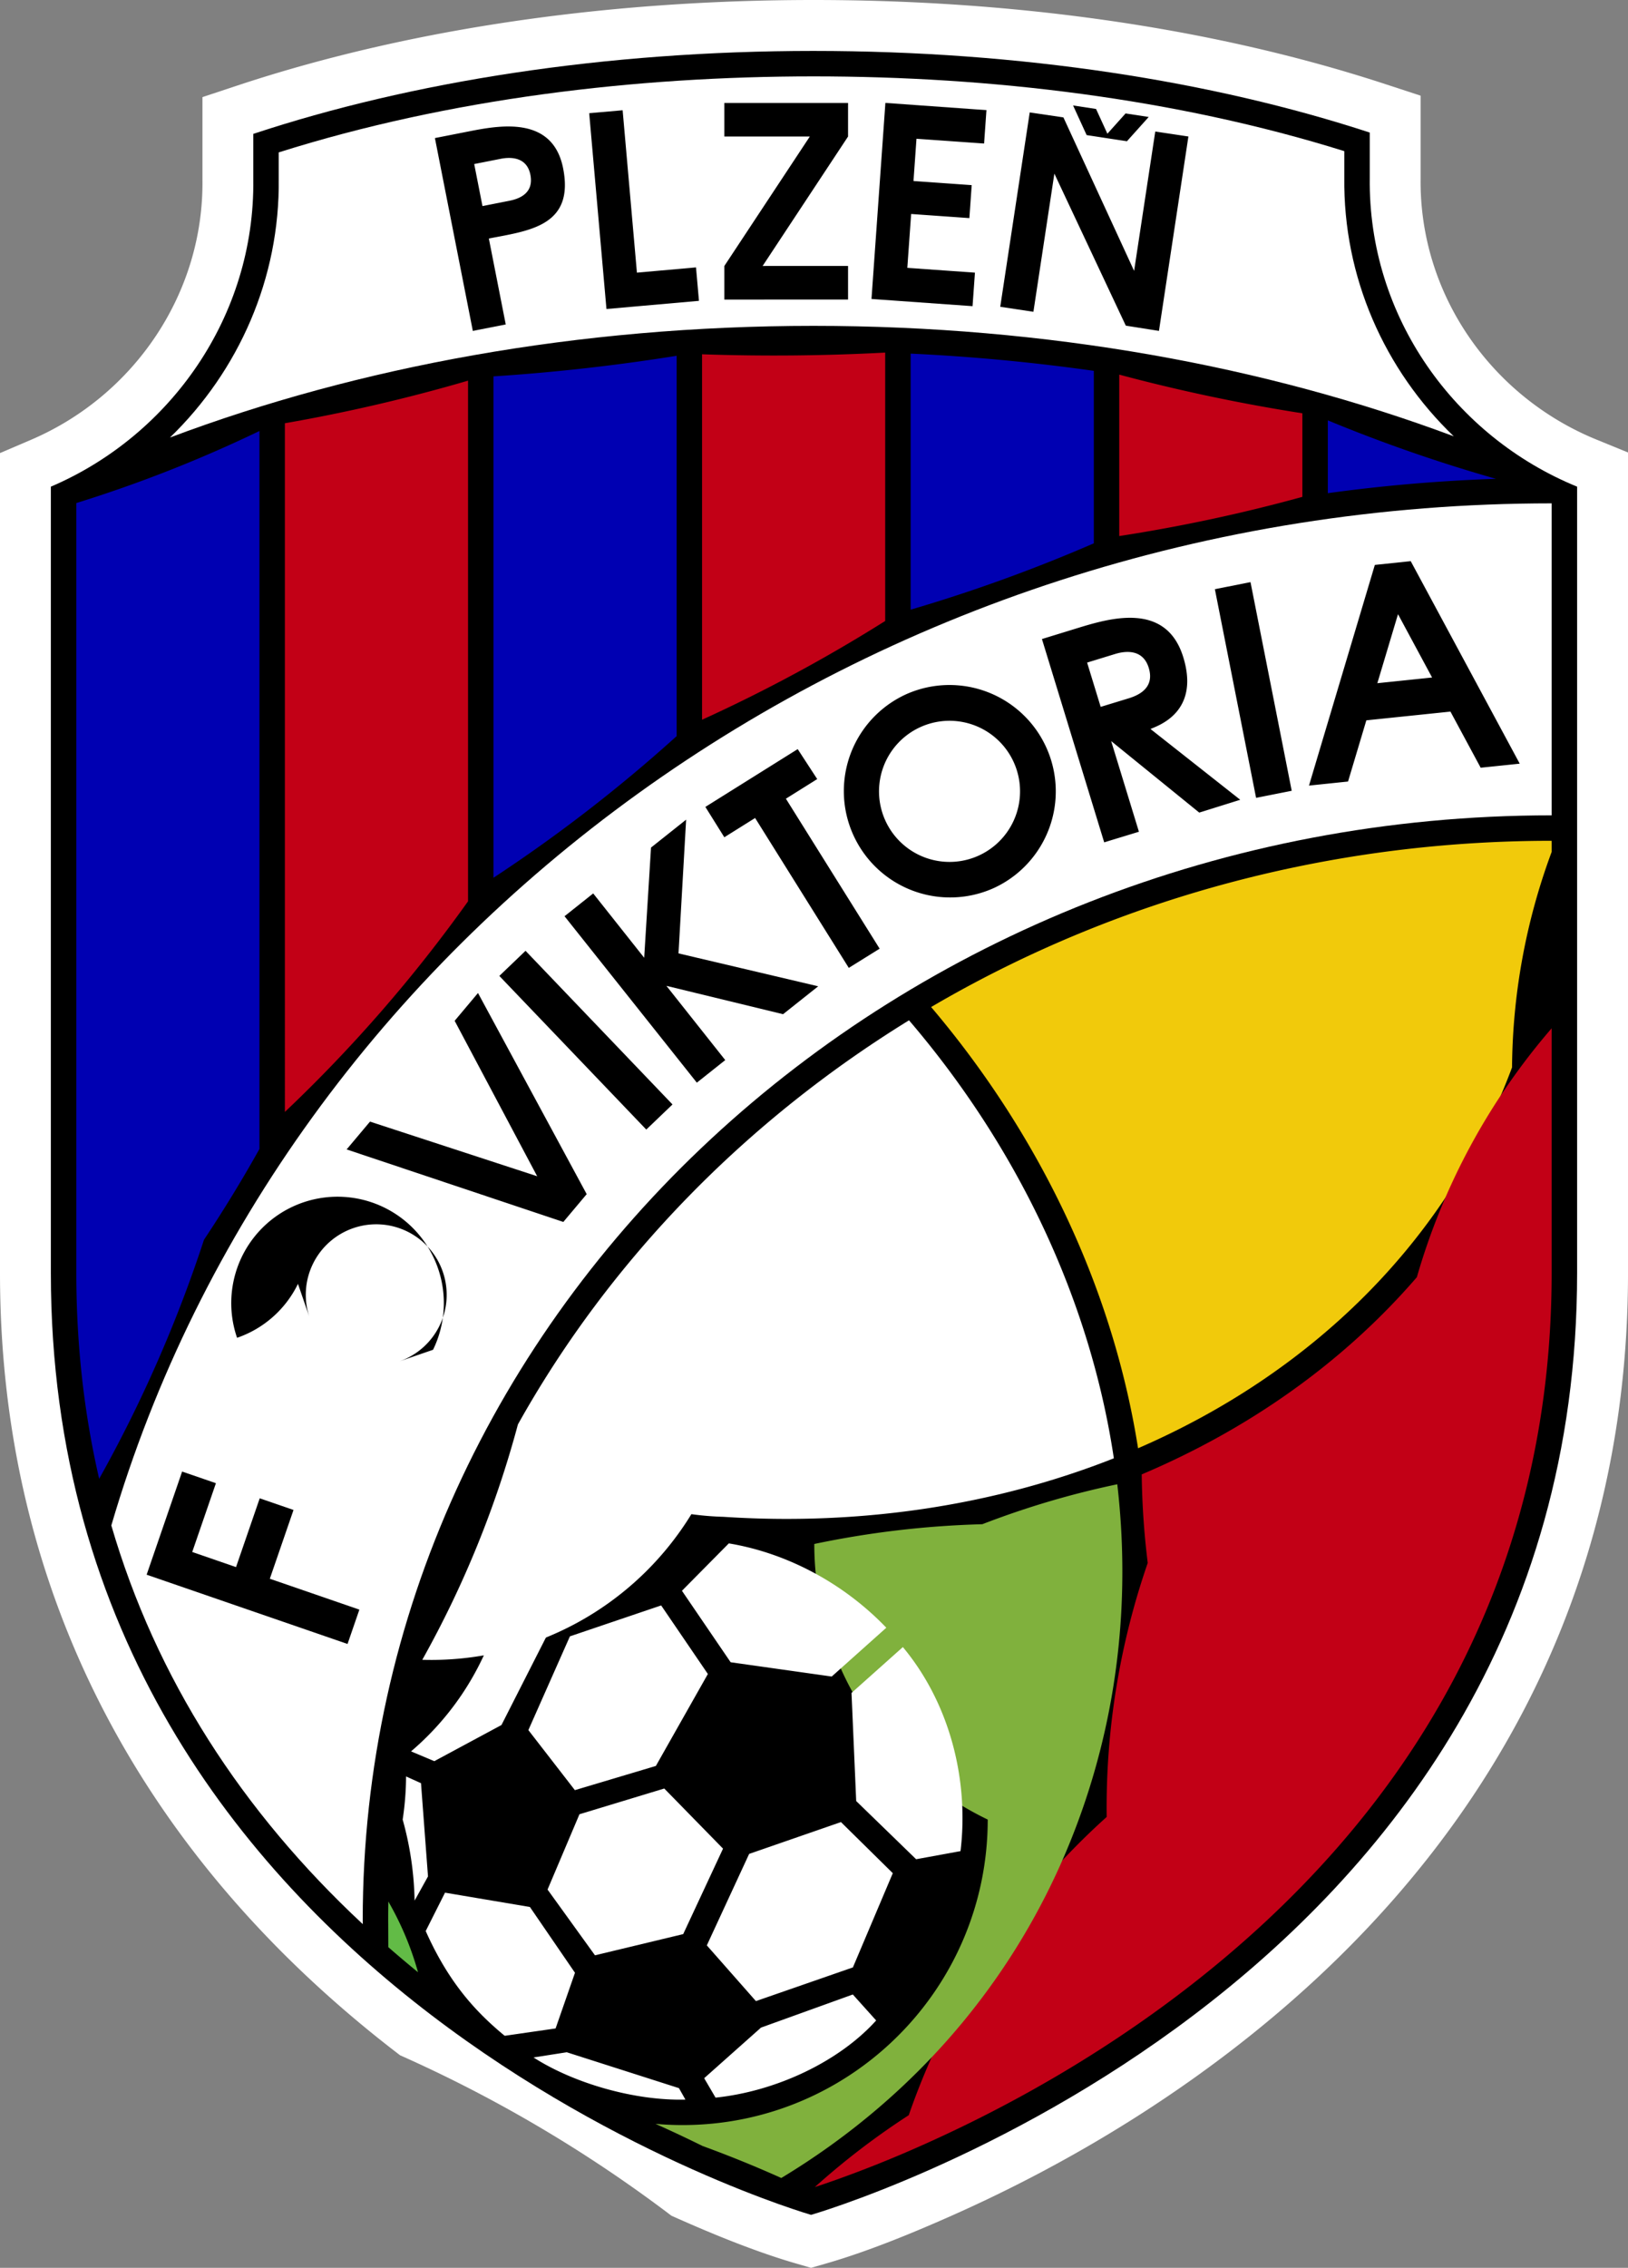
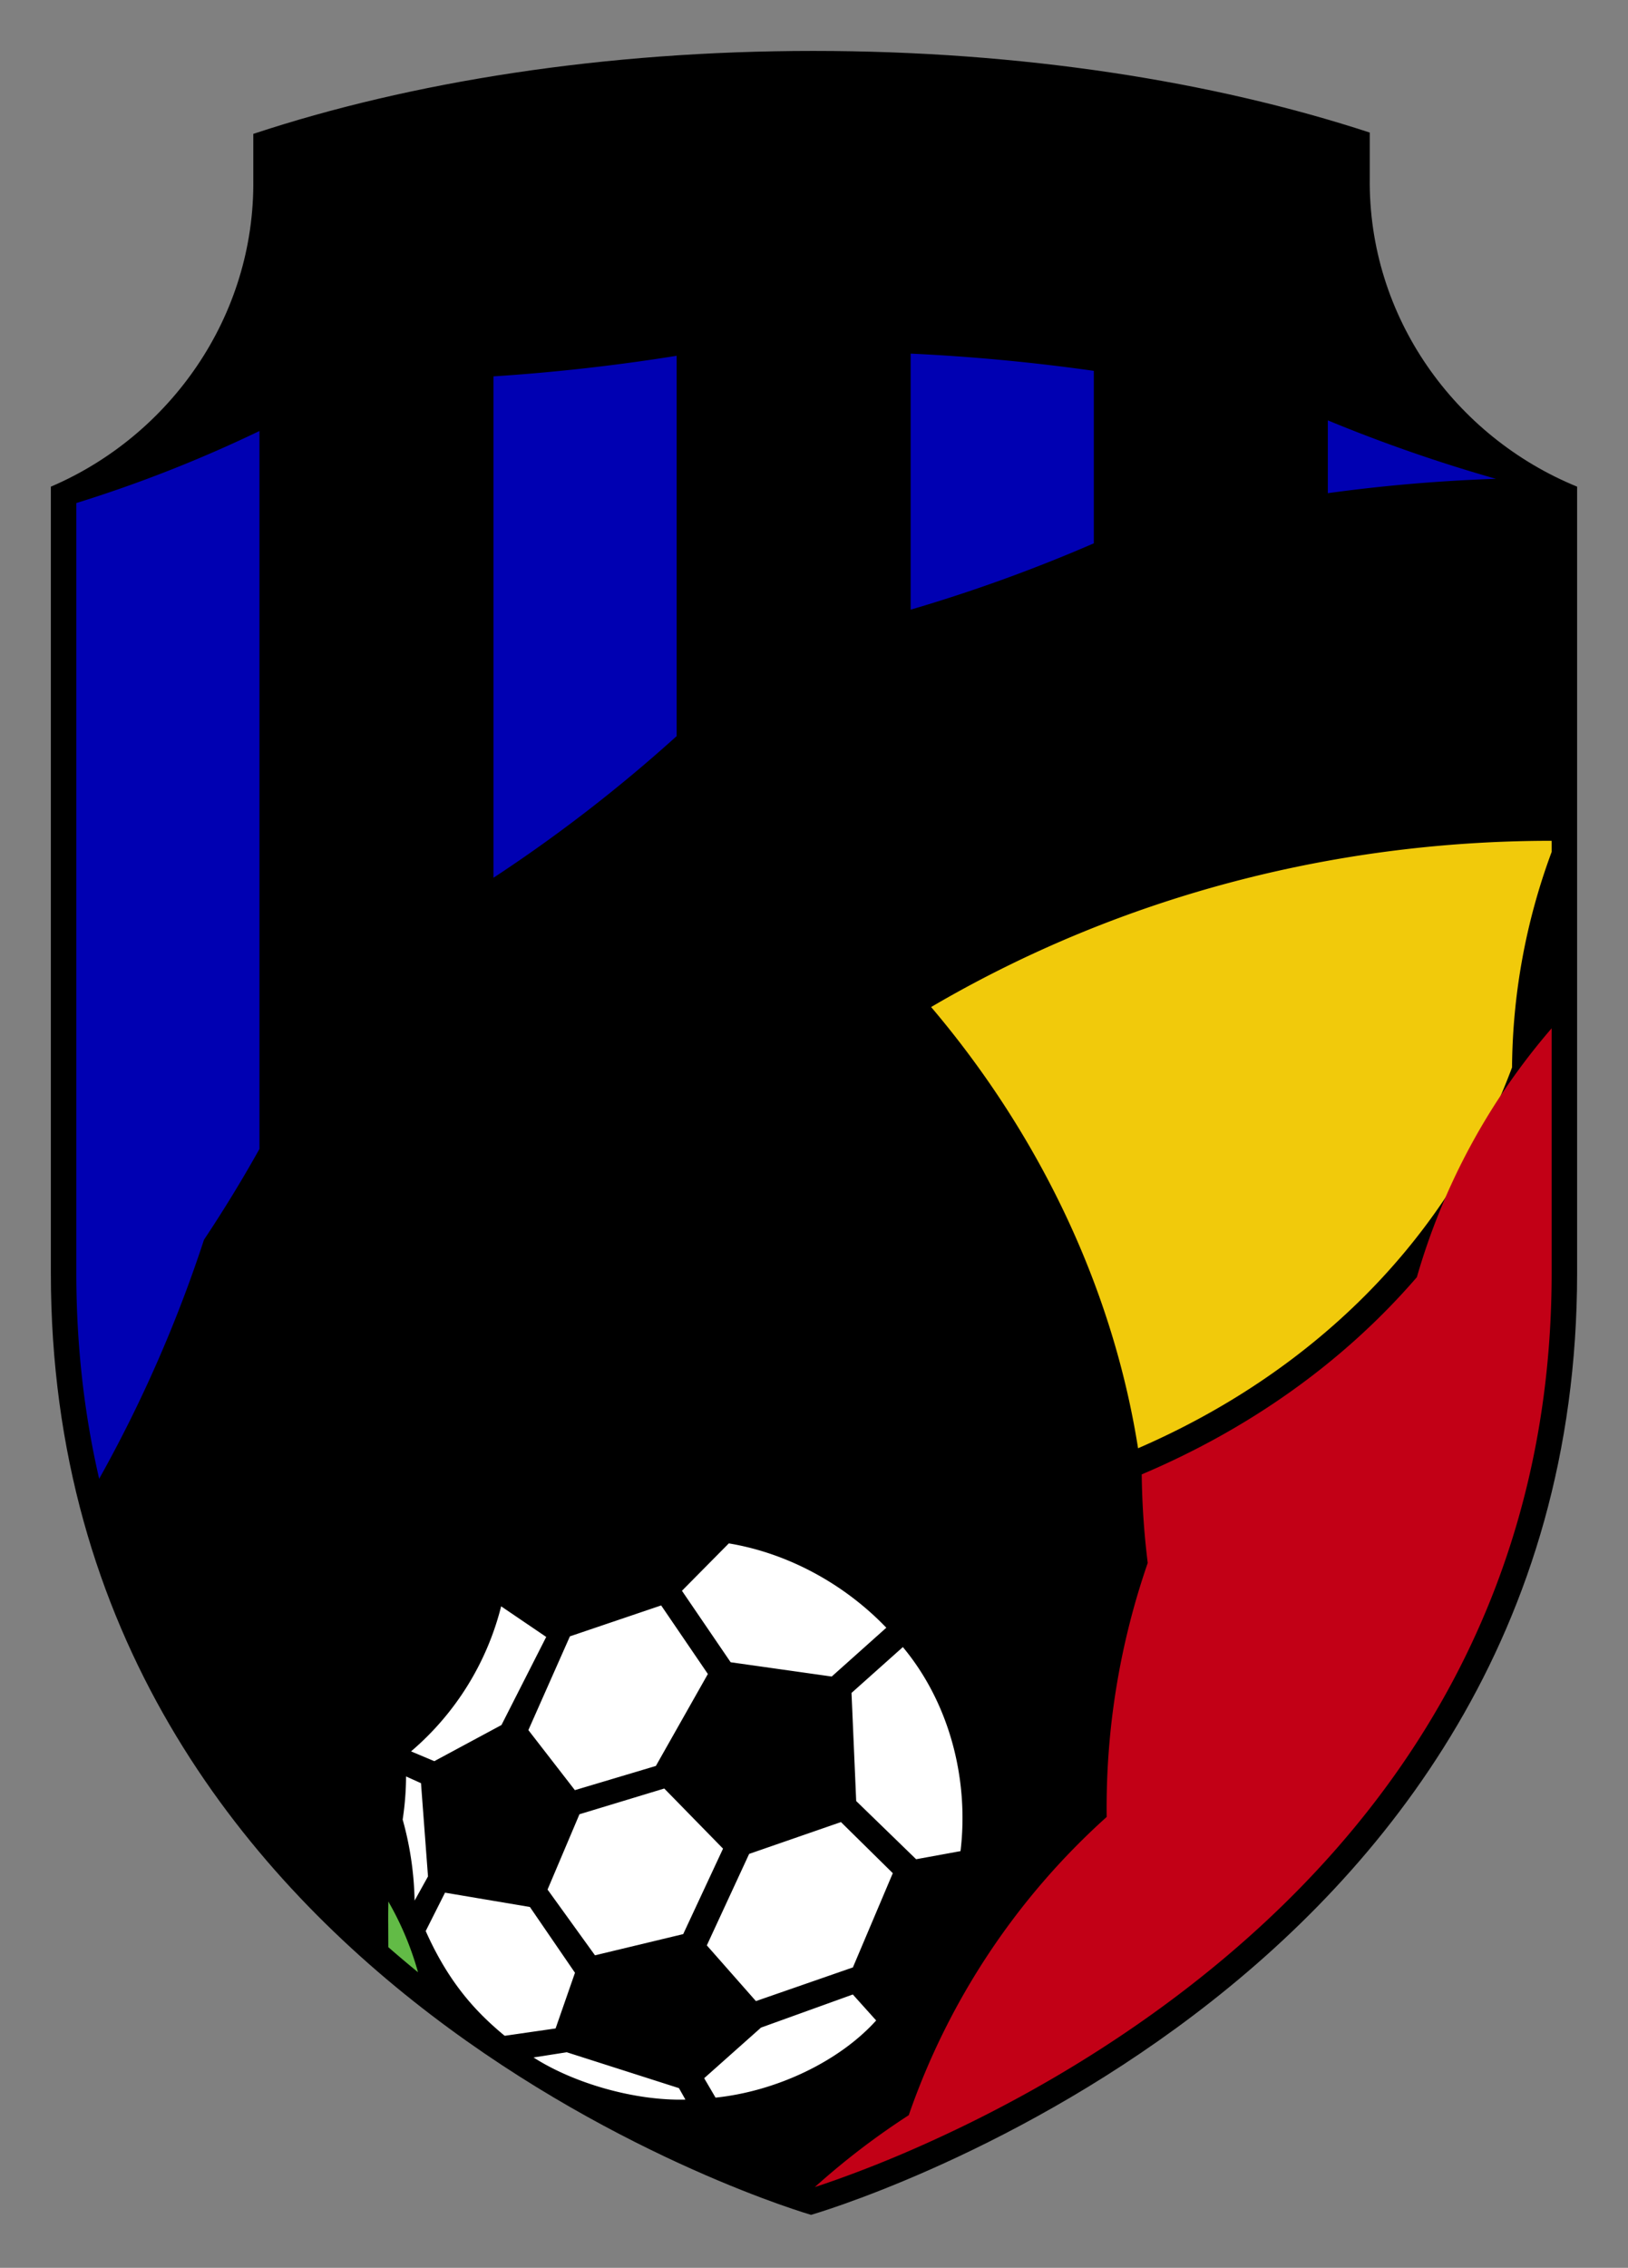
<svg xmlns="http://www.w3.org/2000/svg" width="215.534" height="300" viewBox="0 0 215.534 300">
  <rect x="0" y="0" width="215.534" height="300" fill="#808080" stroke="none" />
  <g fill-rule="evenodd">
-     <path fill="#fff" d="M107.702 0c25.231 0 51.696 3.263 75.738 11.138l4.638 1.519V23.6c-.19 15.232 9.282 28.832 23.267 34.544l4.19 1.713v108.555c0 42.93-19.611 77.914-53.376 103.488-11.13 8.429-23.436 15.56-36.197 21.215-5.257 2.333-11.176 4.765-16.728 6.353l-1.86.532-1.862-.537c-5.512-1.588-11.397-4.02-16.616-6.352a181.4 181.4 0 0 0-35.932-21.229C19.364 246.235 0 211.22 0 168.412V59.935l4.089-1.748c13.7-5.855 22.903-19.407 22.713-34.418V12.847l4.621-1.532C55.608 3.31 82.293 0 107.702 0" />
    <path d="M107.702 6.737c27.456 0 52.878 4.003 73.643 10.8v5.976c-.233 18.464 11.35 34.288 27.452 40.866v104.033c0 95.538-101.42 124.582-101.42 124.582S6.733 263.95 6.733 168.412V64.379c15.76-6.733 27.031-22.48 26.802-40.693v-5.975c20.861-6.902 46.478-10.974 74.167-10.974" />
    <path fill="#f1ca0b" d="M205.426 112.696v-1.177l-.004-.294c-28.469 0-56.5 7.204-81.19 21.432l-.96.558a127 127 0 0 1 6.187 7.893c10.818 14.972 18.343 32.289 21.211 50.476 22.809-9.879 40.883-27.244 49.512-50.38a83.6 83.6 0 0 1 5.244-28.508" />
    <path fill="#c20016" d="M107.875 289.32c.965-.312 1.926-.65 2.869-.982a159 159 0 0 0 11.311-4.54c12.042-5.36 23.67-12.107 34.171-20.082 31.143-23.656 49.2-55.634 49.2-95.305v-32.384a87.3 87.3 0 0 0-17.845 32.925c-9.957 11.528-22.553 20.217-36.426 26.088a104 104 0 0 0 .796 11.714 98.9 98.9 0 0 0-5.435 33.6 94.64 94.64 0 0 0-26.205 39.455 99 99 0 0 0-12.436 9.511" />
-     <path fill="#fff" d="M91.532 200.307v-.004l.06.008a39 39 0 0 0 4.176.342c18.317 1.203 36.032-1.553 51.696-7.741-3.12-20.822-12.613-40.995-27.118-57.94-21.406 13.18-39.476 31.454-51.778 53.457a135.5 135.5 0 0 1-12.661 31.138 40.4 40.4 0 0 0 35.625-19.26" />
-     <path fill="#80b13d" d="M86.785 280.956a181 181 0 0 1 6.231 2.93 155 155 0 0 1 10.42 4.231c18.243-11.003 32.527-27.676 39.9-48.87 4.864-13.977 6.244-28.56 4.583-42.9a115 115 0 0 0-17.867 5.284 124.4 124.4 0 0 0-22.246 2.614 40.42 40.42 0 0 0 22.96 36.456c0 22.315-18.096 40.415-40.411 40.415-1.203 0-2.393-.056-3.57-.16" />
    <path fill="#62bb46" d="M51.41 257.581a156 156 0 0 0 3.933 3.319 40.5 40.5 0 0 0-3.929-9.355c-.013.817-.021 1.64-.021 2.457l.004.524" />
    <path fill="#0000b2" d="M120.563 80.65a208.5 208.5 0 0 0 24.25-8.775V49.058a260 260 0 0 0-24.25-2.28zm-55.231 35.465A200 200 0 0 0 89.58 97.38V47.067a260 260 0 0 1-24.25 2.722zM10.104 66.548v101.865c0 9.507 1.03 18.58 3.025 27.209a178.8 178.8 0 0 0 13.877-31.618 182 182 0 0 0 7.343-12.013V57.015a177 177 0 0 1-24.245 9.533m165.69-1.307a217 217 0 0 1 22.255-1.9 205 205 0 0 1-22.255-7.732" />
-     <path fill="#c20016" d="M92.947 95.21a205 205 0 0 0 24.245-13.064V46.642a278 278 0 0 1-24.245.225zm-55.231 51.882a191.4 191.4 0 0 0 24.249-27.862V50.355a222 222 0 0 1-24.25 5.634zm110.462-76.179a214 214 0 0 0 24.245-5.184V54.673a234 234 0 0 1-24.245-5.114" />
    <g fill="#fff">
-       <path d="M36.902 20.16v3.483c.164 13.15-5.292 25.427-14.4 34.237 24.924-9.377 54.062-14.773 85.2-14.773 30.952 0 59.936 5.33 84.765 14.612-9.157-8.78-14.656-21.038-14.492-34.244v-3.48c-22.397-7-46.928-9.891-70.272-9.891-23.518 0-48.261 2.938-70.801 10.056M205.426 66.586c-91.125 0-167.858 57.3-190.688 135.21 5.907 20.225 17.304 37.854 33.293 52.743l-.009-.536c0-80.701 70.485-146.145 157.404-146.145" />
      <path d="m96.49 204.167-6.205 6.27 6.447 9.455 13.38 1.89 7.226-6.455v-.005c-5.4-5.63-12.808-9.814-20.848-11.155m16.244 19.784.619 14.3 7.936 7.699 5.876-1.073c1.108-9.152-1.268-19.351-7.633-26.993zm-19.156 33.396 5.603-12.103 12.155-4.21 6.863 6.76-5.283 12.466-12.839 4.457zm7.174 10.875 12.155-4.38 3.09 3.436c-4.938 5.474-13.289 9.381-21.264 10.208l-1.506-2.57zm-10.008 9.524-.857-1.515-14.855-4.747-4.397.688c5.357 3.44 13.436 5.747 20.109 5.574M76.715 240l-4.223 9.961 6.278 8.698 11.68-2.804 5.274-11.307-7.78-7.953zm-9.844 29.299-.074-.009c-3.933-3.24-7.447-7.14-10.437-13.842l2.558-5.076 11.237 1.895 5.967 8.702-2.566 7.365zm-11.982-17.875 1.774-3.198-.926-12.337-1.977-.891a39 39 0 0 1-.45 5.703 42.7 42.7 0 0 1 1.579 10.723m17.425-34.881-5.967-4.05a37.1 37.1 0 0 1-11.93 19.19l.018.005 3.063 1.289 8.892-4.781zm-2.362 12.323 5.5-12.401 12.08-4.09 6.184 9.07-6.884 12.164-10.723 3.202" />
    </g>
    <path d="m150.147 35.833-9.36-20.303-4.46-.658-3.904 25.712 4.392.662 2.774-18.278 9.459 20.113 4.388.692 3.898-25.716-4.387-.658zm-19.55-21.264-.312 4.418-8.952-.631-.394 5.59 7.706.546-.307 4.361-7.71-.545-.507 7.127 8.953.632-.316 4.435-13.38-.952 1.84-25.937zm-18.321 3.492-11.311 17.123 11.311-.004v4.444l-16.378.004v-4.444l11.315-17.123H95.898v-4.44h16.378zM84.323 36.067l7.823-.693.39 4.423-12.246 1.081-2.285-25.902 4.427-.39zM70.22 23.124c-.507-2.574-2.965-2.306-3.934-2.116l-3.505.693 1.095 5.56 3.51-.692c1.155-.225 3.336-.874 2.834-3.445m-5.5 8.43 2.237 11.367c-1.393.281-2.968.575-4.357.857l-5.02-25.513 4.357-.857c4.046-.796 11.225-2.211 12.618 4.864 1.51 7.672-4.59 8.252-9.835 9.281m79.143-13.682-1.796-3.92 3.042.463 1.502 3.275 2.406-2.682 3.063.467-2.882 3.21M189.598 89.624l-4.513-8.377-2.735 9.13zm-18.585 14.985-5.457-27.603-4.716.935 5.456 27.603zm-18.693-8.17 11.878 9.36-5.426 1.696-11.662-9.46 3.674 11.991c-1.463.455-3.129.948-4.596 1.407l-8.243-26.898 4.591-1.41c4.271-1.311 11.835-3.63 14.124 3.825 2.285 7.46-3.657 9.13-4.34 9.49m-.234-8.088c.83 2.713-1.445 3.652-2.665 4.028l-3.7 1.13-1.796-5.86 3.696-1.133c1.02-.316 3.639-.878 4.465 1.835m-30.234 7.832a9.335 9.335 0 1 1 7.716 17.001 9.335 9.335 0 0 1-7.716-17.001m-1.96-4.31A14.07 14.07 0 1 1 131.52 117.5a14.07 14.07 0 0 1-11.627-25.625m-11.7 11.186-4.146 2.596 12.41 19.84-4.084 2.54-12.402-19.827-4.076 2.549-2.51-4.016 12.224-7.646zm.13 27.412-18.495-4.353 1.009-17.69-4.648 3.692-.904 14.578-6.75-8.512-3.795 3.016 17.516 22.017 3.76-2.986-7.789-9.822 15.444 3.751zm-19.29 15.63-19.456-20.325-3.47 3.323 19.455 20.325zm-11.36 11.865-3.093 3.678-28.69-9.593 3.095-3.679 22.133 7.227-10.926-20.563 3.09-3.678zm-52.224 47.338 3.137-9.1-4.474-1.54-4.699 13.644 26.599 9.164 1.566-4.543-11.856-4.085 3.137-9.1-4.474-1.54-3.137 9.1zm5.937-28.334a14.04 14.04 0 0 0 8.062-7.135l1.544 4.479a9.325 9.325 0 1 1 11.861 5.78l4.479-1.54a14.072 14.072 0 1 0-25.946-1.584m169.814-75.95-5.17.537-4.003-7.425-11.134 1.155-2.423 8.096-5.171.537 8.719-29.191 4.751-.498" />
  </g>
</svg>